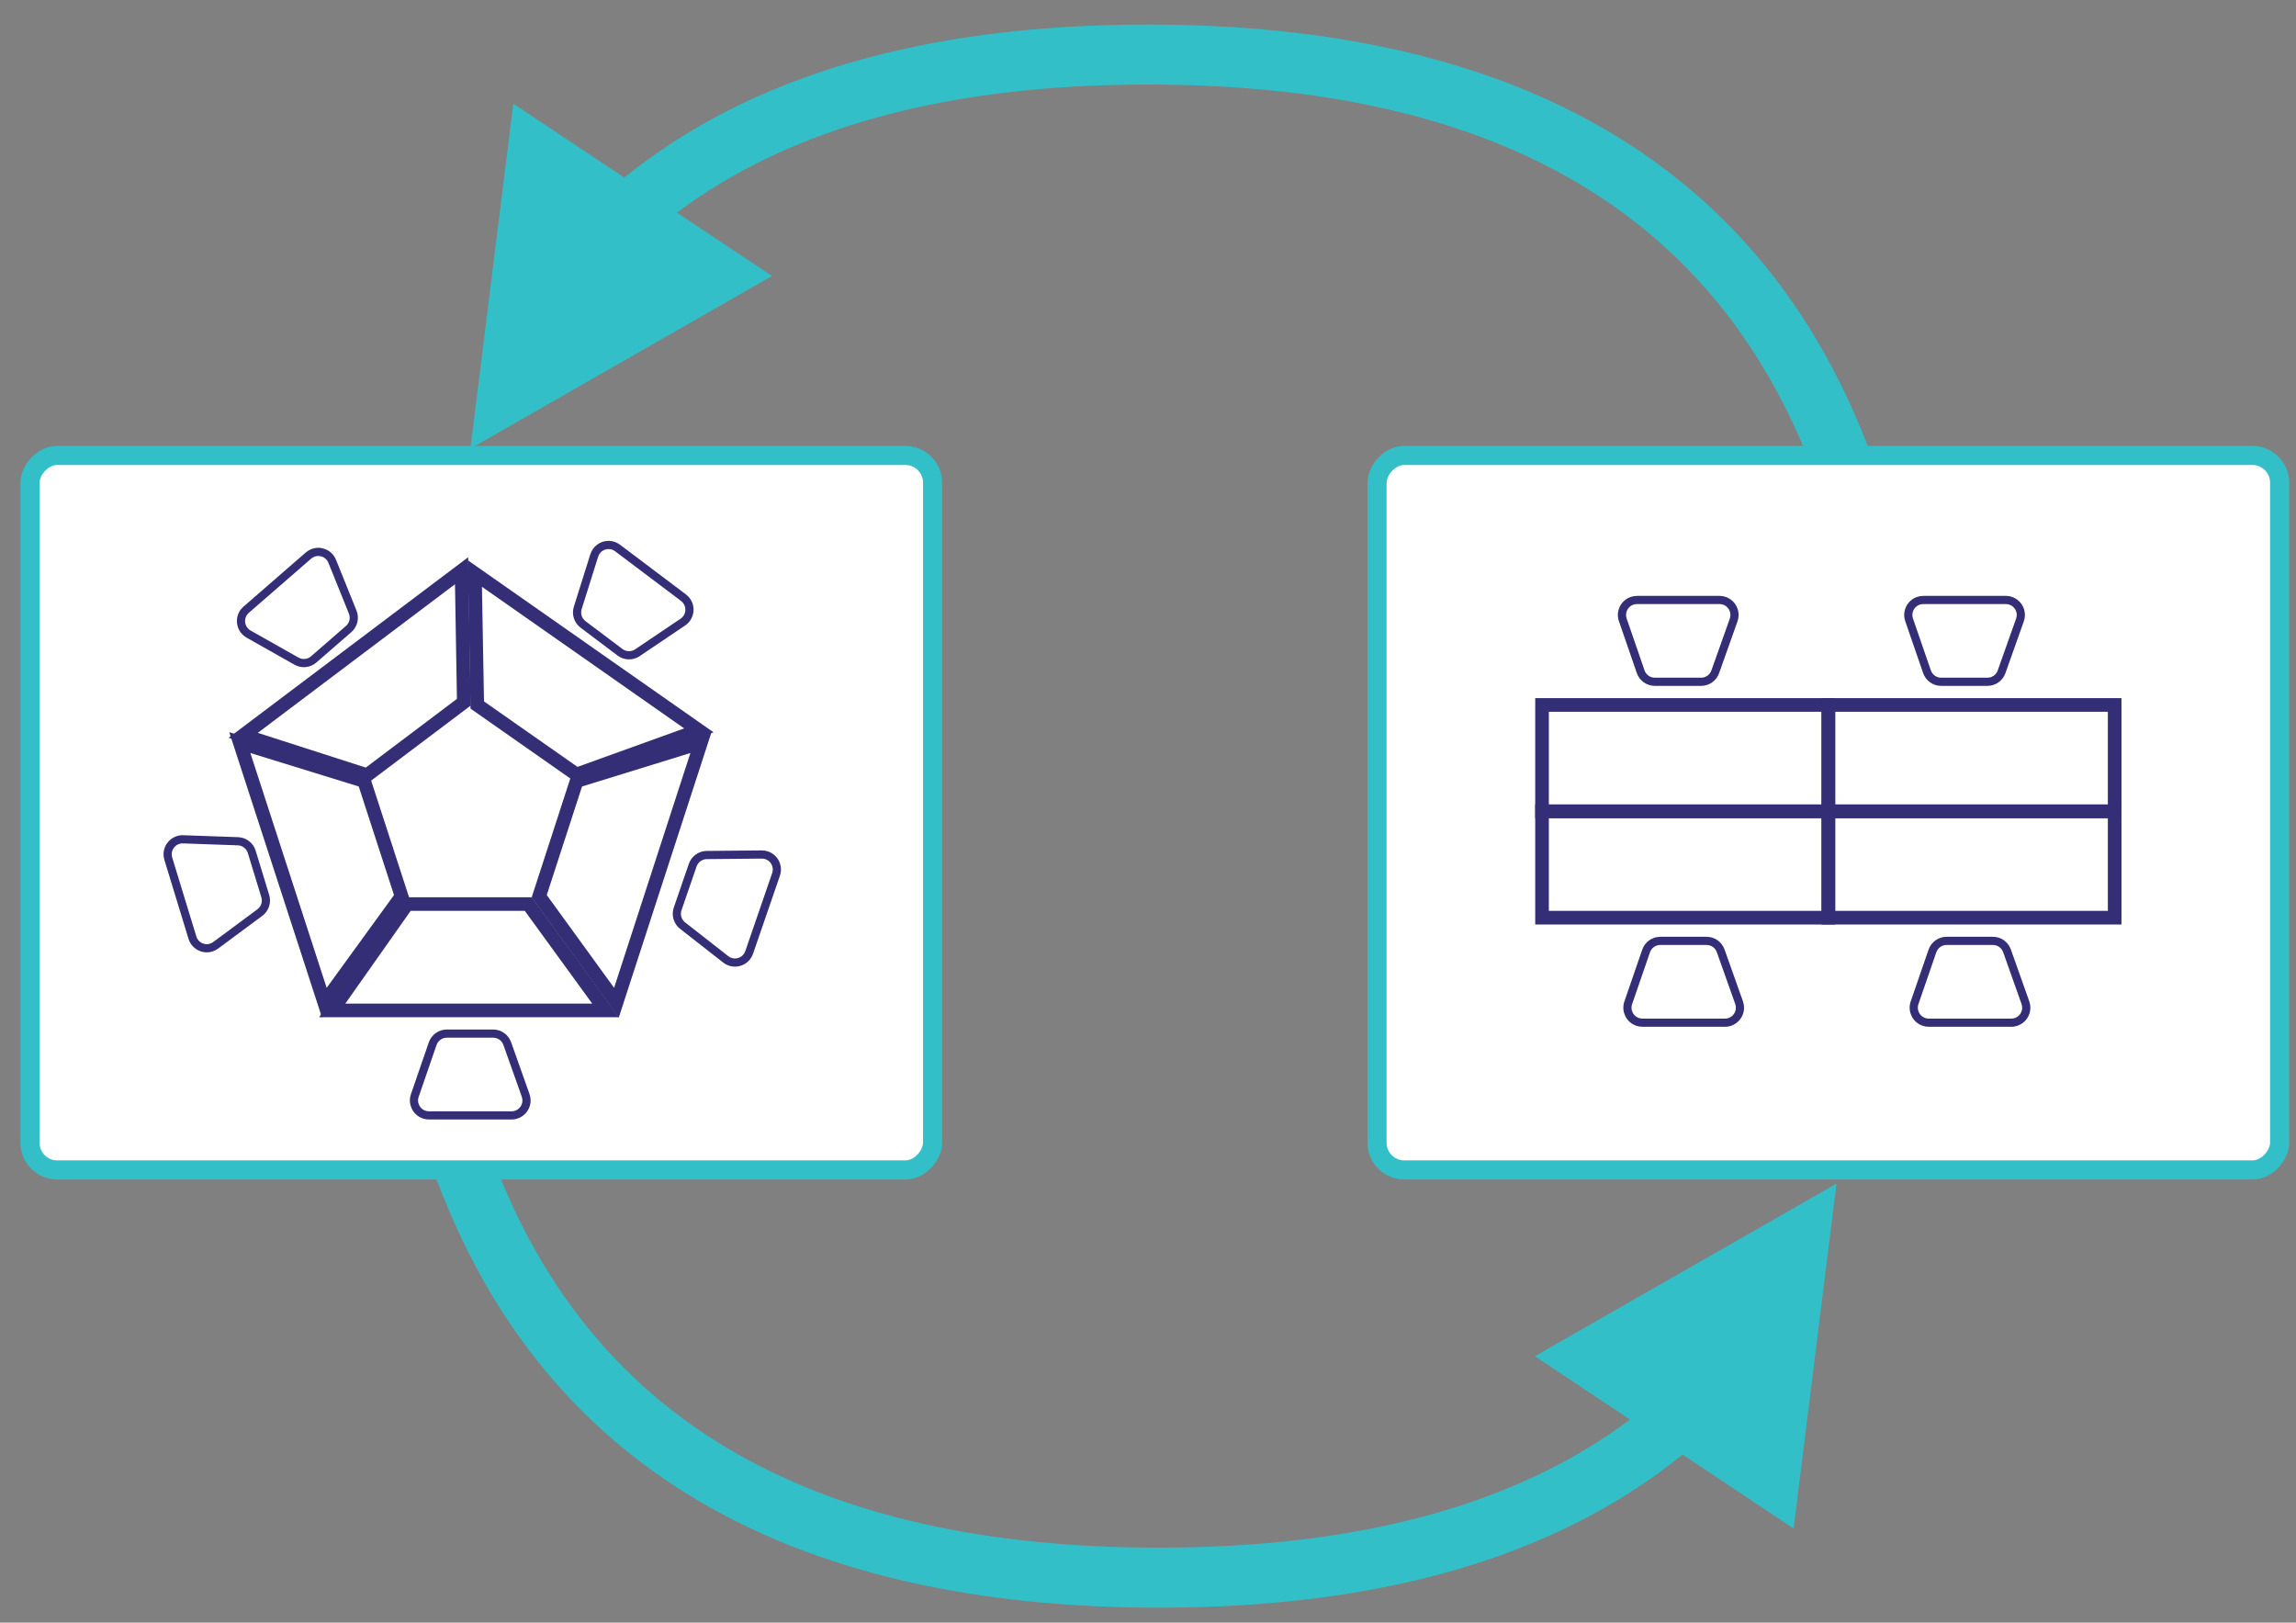
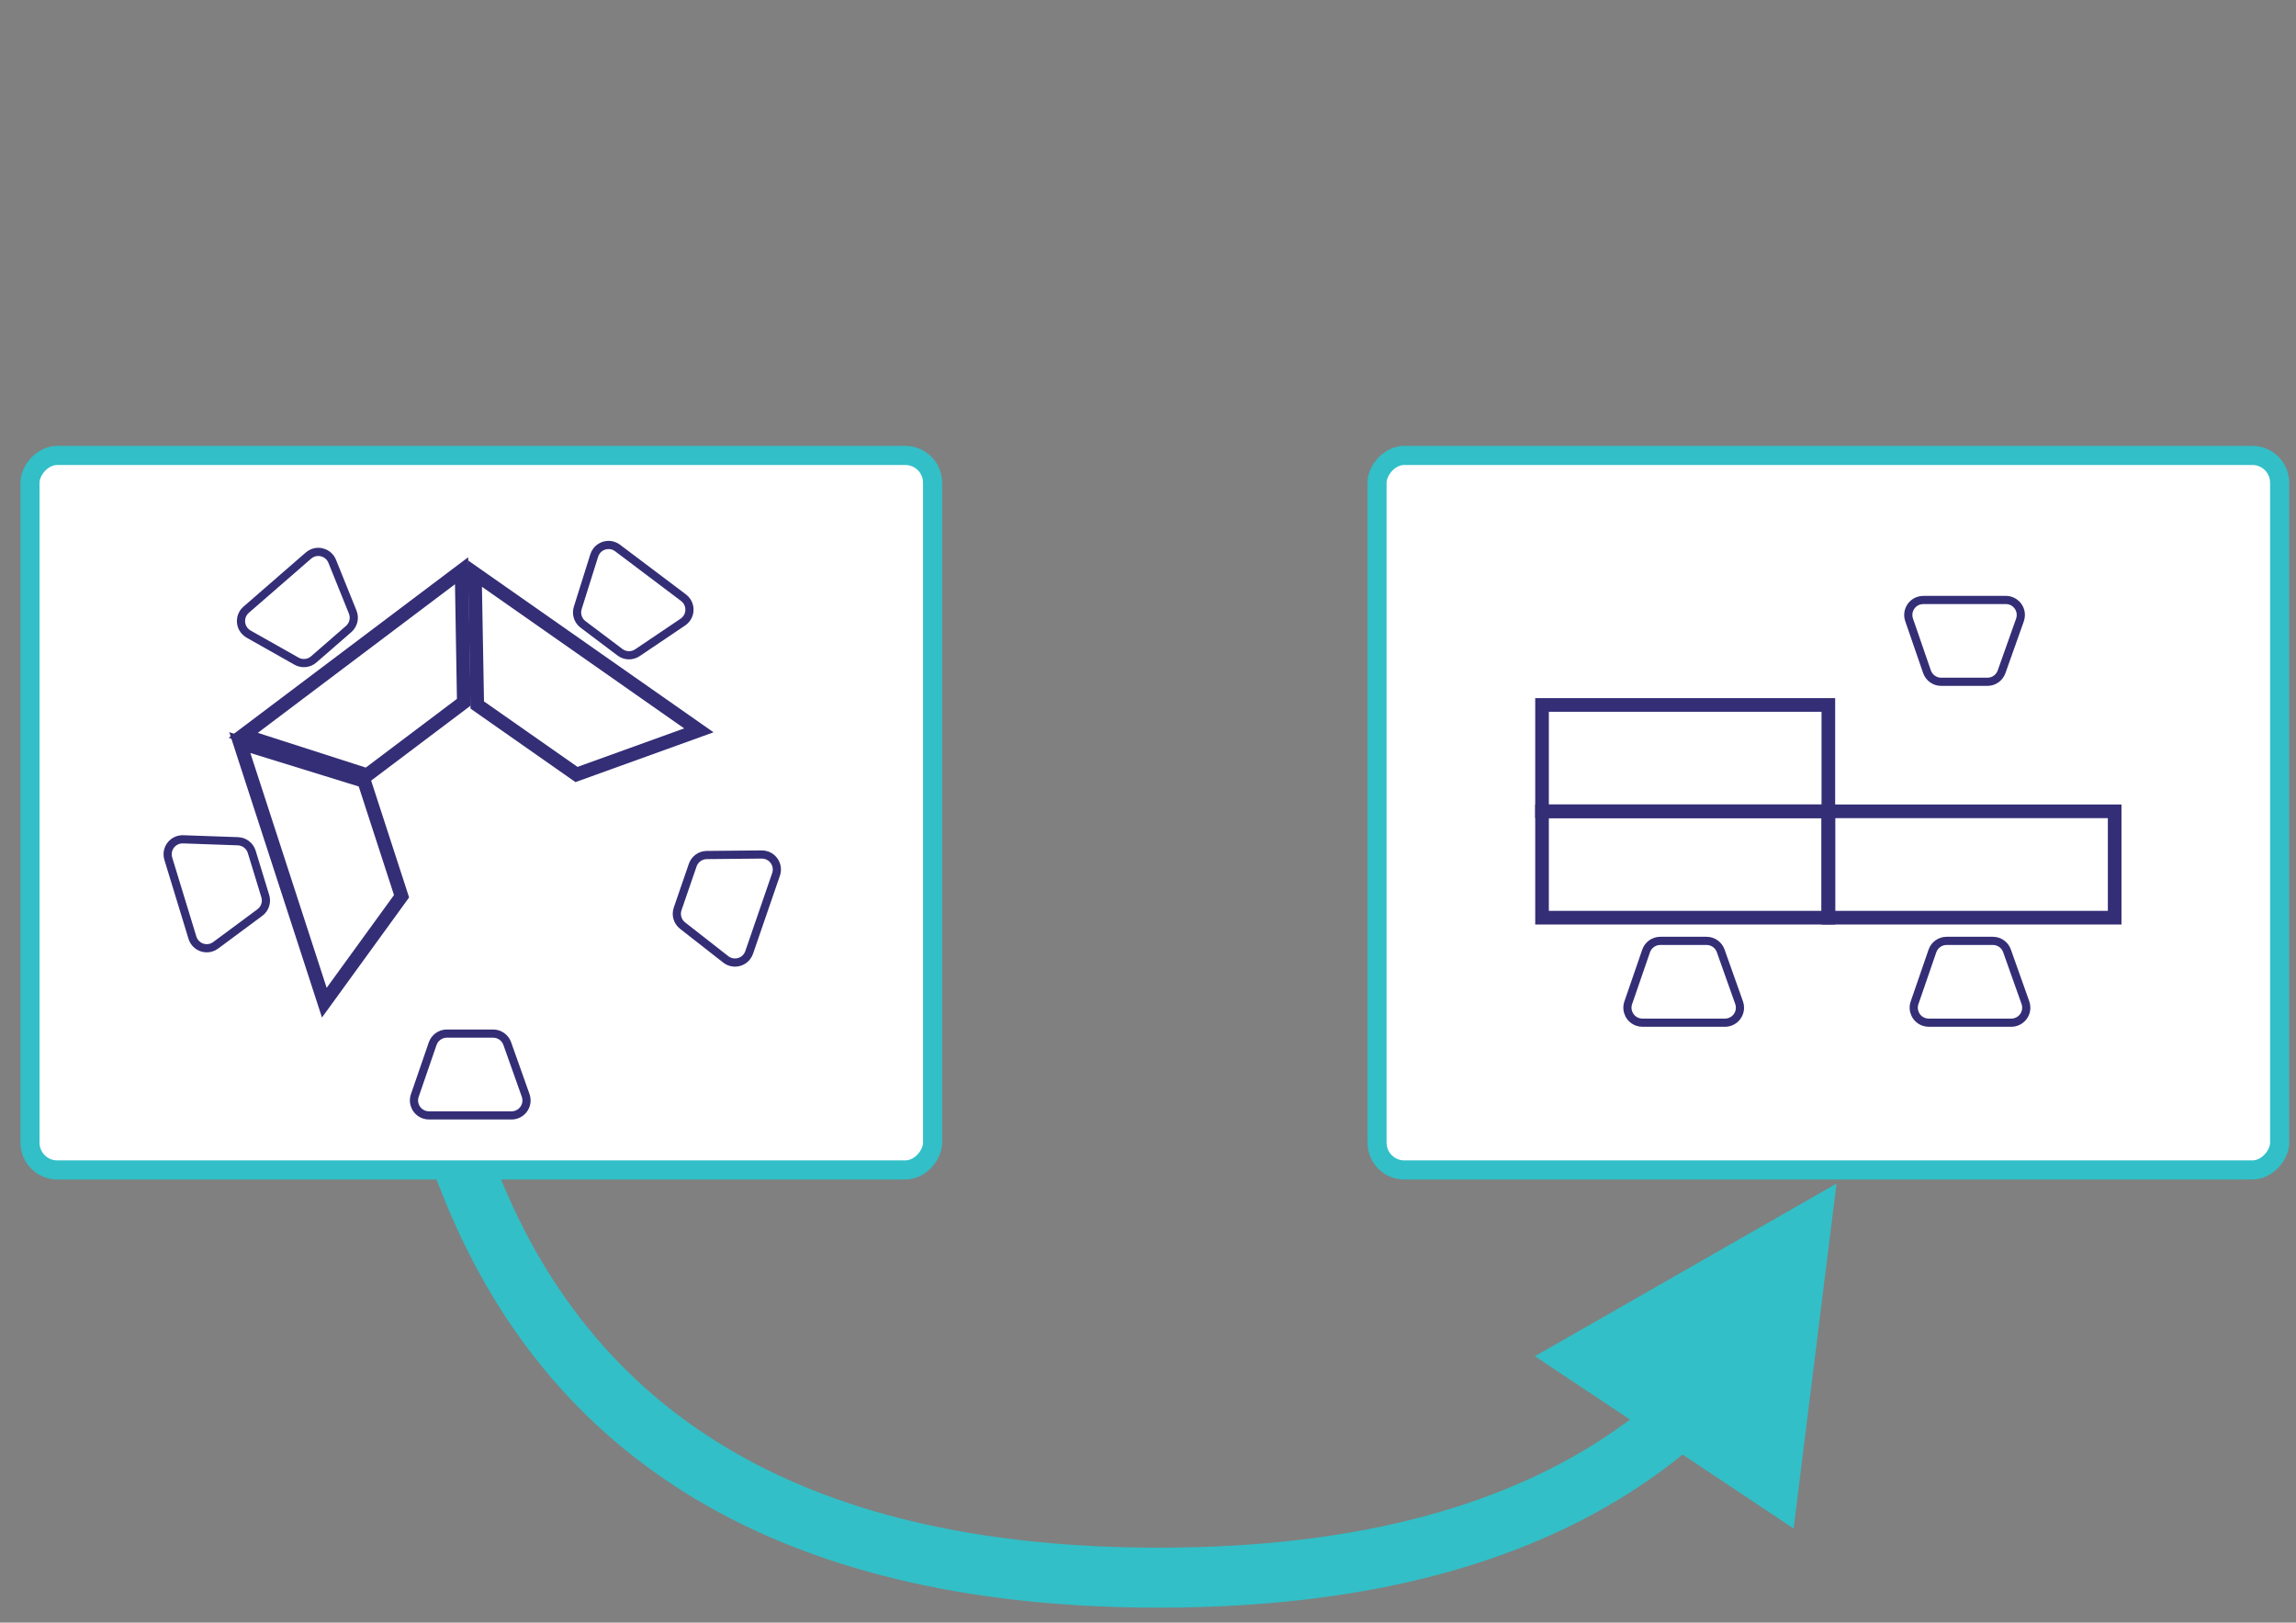
<svg xmlns="http://www.w3.org/2000/svg" width="842px" height="595px" viewBox="0 0 842 595" version="1.1">
  <rect x="0" y="0" width="842" height="595" fill="#808080" stroke="none" />
  <title>flexibility</title>
  <g id="flexibility" stroke="none" stroke-width="1" fill="none" fill-rule="evenodd">
-     <path id="Line-16" d="M421,9 C553.874,9 641.814,58.566 682.502,157.422 L683.721,160.433 L687.788,170.654 L667.346,178.788 L663.279,168.567 C626.748,76.761 546.784,31 421,31 C347.378,31 289.907,46.753 248.245,77.974 L283.126,101.199 L172.5,164.5 L188.235,38.019 L228.946,65.125 C275.28,27.601 339.427,9 421,9 Z" fill="#32BFC7" fill-rule="nonzero" />
    <path id="Line-16-Copy" d="M421,423 C553.874,423 641.814,472.566 682.502,571.422 L683.721,574.433 L687.788,584.654 L667.346,592.788 L663.279,582.567 C626.748,490.761 546.784,445 421,445 C347.378,445 289.907,460.753 248.245,491.974 L283.126,515.199 L172.5,578.5 L188.235,452.019 L228.946,479.125 C275.28,441.601 339.427,423 421,423 Z" transform="translate(423, 506.25) scale(-1, -1) translate(-423, -506.25) " fill="#32BFC7" fill-rule="nonzero" />
    <rect id="Rectangle" stroke="#32BFC7" stroke-width="7" fill="#FFFFFF" transform="translate(176.5, 298) scale(-1, 1) translate(-176.5, -298) " x="11" y="167" width="331" height="262" rx="10" />
    <rect id="Rectangle-Copy-8" stroke="#32BFC7" stroke-width="7" fill="#FFFFFF" transform="translate(670.5, 298) scale(-1, 1) translate(-670.5, -298) " x="505" y="167" width="331" height="262" rx="10" />
-     <path d="M191.5,300.82 L191.5,401.091 L152.5,372.727 L152.5,328.297 L191.5,300.82 Z" id="Rectangle-Copy-3" stroke="#342E76" stroke-width="5" transform="translate(172, 351) scale(-1, 1) rotate(90) translate(-172, -351) " />
    <path d="M141.5,263.82 L141.5,364.091 L102.5,335.727 L102.5,291.297 L141.5,263.82 Z" id="Rectangle-Copy-9" stroke="#342E76" stroke-width="5" transform="translate(122, 314) scale(-1, 1) rotate(18) translate(-122, -314) " />
    <path d="M160.5,204.82 L160.5,305.091 L121.5,276.727 L121.5,232.297 L160.5,204.82 Z" id="Rectangle-Copy-12" stroke="#342E76" stroke-width="5" transform="translate(141, 255) scale(-1, -1) rotate(53) translate(-141, -255) " />
-     <path d="M242.5,263.82 L242.5,364.091 L203.5,335.727 L203.5,291.297 L242.5,263.82 Z" id="Rectangle-Copy-10" stroke="#342E76" stroke-width="5" transform="translate(223, 314) rotate(18) translate(-223, -314) " />
    <path d="M223.5,204.82 L223.5,305.091 L184.5,276.727 L184.5,232.297 L223.5,204.82 Z" id="Rectangle-Copy-13" stroke="#342E76" stroke-width="5" transform="translate(204, 255) scale(1, -1) rotate(55) translate(-204, -255) " />
    <path d="M180.207,373.618 C181.643,373.123 183.144,373.257 184.409,373.873 C185.674,374.49 186.705,375.589 187.2,377.025 C187.399,377.602 187.5,378.208 187.5,378.818 L187.5,378.818 L187.5,409.086 C187.5,410.605 186.884,411.98 185.889,412.975 C184.894,413.971 183.519,414.586 182,414.586 C181.373,414.586 180.751,414.479 180.16,414.269 L180.16,414.269 L161.16,407.523 C160.063,407.134 159.148,406.42 158.507,405.513 C157.866,404.605 157.5,403.504 157.5,402.34 L157.5,402.34 L157.5,385.368 C157.5,384.195 157.872,383.086 158.522,382.175 C159.171,381.264 160.098,380.551 161.207,380.168 L161.207,380.168 Z" id="Rectangle" stroke="#342E76" stroke-width="3" transform="translate(172.5, 394) scale(-1, 1) rotate(90) translate(-172.5, -394) " />
    <path d="M273.207,309.618 C274.643,309.123 276.144,309.257 277.409,309.873 C278.674,310.49 279.705,311.589 280.2,313.025 C280.399,313.602 280.5,314.208 280.5,314.818 L280.5,314.818 L280.5,345.086 C280.5,346.605 279.884,347.98 278.889,348.975 C277.894,349.971 276.519,350.586 275,350.586 C274.373,350.586 273.751,350.479 273.16,350.269 L273.16,350.269 L254.16,343.523 C253.063,343.134 252.148,342.42 251.507,341.513 C250.866,340.605 250.5,339.504 250.5,338.34 L250.5,338.34 L250.5,321.368 C250.5,320.195 250.872,319.086 251.522,318.175 C252.171,317.264 253.098,316.551 254.207,316.168 L254.207,316.168 Z" id="Rectangle-Copy-11" stroke="#342E76" stroke-width="3" transform="translate(265.5, 330) scale(-1, 1) rotate(161) translate(-265.5, -330) " />
    <path d="M237.207,201.618 C238.643,201.123 240.144,201.257 241.409,201.873 C242.674,202.49 243.705,203.589 244.2,205.025 C244.399,205.602 244.5,206.208 244.5,206.818 L244.5,206.818 L244.5,237.086 C244.5,238.605 243.884,239.98 242.889,240.975 C241.894,241.971 240.519,242.586 239,242.586 C238.373,242.586 237.751,242.479 237.16,242.269 L237.16,242.269 L218.16,235.523 C217.063,235.134 216.148,234.42 215.507,233.513 C214.866,232.605 214.5,231.504 214.5,230.34 L214.5,230.34 L214.5,213.368 C214.5,212.195 214.872,211.086 215.522,210.175 C216.171,209.264 217.098,208.551 218.207,208.168 L218.207,208.168 Z" id="Rectangle-Copy-14" stroke="#342E76" stroke-width="3" transform="translate(229.5, 222) scale(-1, 1) rotate(233) translate(-229.5, -222) " />
    <path d="M119.207,204.618 C120.643,204.123 122.144,204.257 123.409,204.873 C124.674,205.49 125.705,206.589 126.2,208.025 C126.399,208.602 126.5,209.208 126.5,209.818 L126.5,209.818 L126.5,240.086 C126.5,241.605 125.884,242.98 124.889,243.975 C123.894,244.971 122.519,245.586 121,245.586 C120.373,245.586 119.751,245.479 119.16,245.269 L119.16,245.269 L100.16,238.523 C99.063,238.134 98.148,237.42 97.507,236.513 C96.866,235.605 96.5,234.504 96.5,233.34 L96.5,233.34 L96.5,216.368 C96.5,215.195 96.872,214.086 97.522,213.175 C98.171,212.264 99.098,211.551 100.207,211.168 L100.207,211.168 Z" id="Rectangle-Copy-15" stroke="#342E76" stroke-width="3" transform="translate(111.5, 225) scale(-1, 1) rotate(311) translate(-111.5, -225) " />
    <path d="M88.207,304.618 C89.643,304.123 91.144,304.257 92.409,304.873 C93.674,305.49 94.705,306.589 95.2,308.025 C95.399,308.602 95.5,309.208 95.5,309.818 L95.5,309.818 L95.5,340.086 C95.5,341.605 94.884,342.98 93.889,343.975 C92.894,344.971 91.519,345.586 90,345.586 C89.373,345.586 88.751,345.479 88.16,345.269 L88.16,345.269 L69.16,338.523 C68.063,338.134 67.148,337.42 66.507,336.513 C65.866,335.605 65.5,334.504 65.5,333.34 L65.5,333.34 L65.5,316.368 C65.5,315.195 65.872,314.086 66.522,313.175 C67.171,312.264 68.098,311.551 69.207,311.168 L69.207,311.168 Z" id="Rectangle-Copy-16" stroke="#342E76" stroke-width="3" transform="translate(80.5, 325) scale(-1, 1) rotate(17) translate(-80.5, -325) " />
    <rect id="Rectangle-Copy-3" stroke="#342E76" stroke-width="5" transform="translate(723, 317) scale(-1, 1) rotate(90) translate(-723, -317) " x="703.5" y="264.5" width="39" height="105" />
-     <rect id="Rectangle-Copy-5" stroke="#342E76" stroke-width="5" transform="translate(723, 278) scale(-1, 1) rotate(90) translate(-723, -278) " x="703.5" y="225.5" width="39" height="105" />
    <rect id="Rectangle-Copy-4" stroke="#342E76" stroke-width="5" transform="translate(618, 317) scale(-1, 1) rotate(90) translate(-618, -317) " x="598.5" y="264.5" width="39" height="105" />
    <rect id="Rectangle-Copy-6" stroke="#342E76" stroke-width="5" transform="translate(618, 278) scale(-1, 1) rotate(90) translate(-618, -278) " x="598.5" y="225.5" width="39" height="105" />
    <path d="M730.207,339.618 C731.643,339.123 733.144,339.257 734.409,339.873 C735.674,340.49 736.705,341.589 737.2,343.025 C737.399,343.602 737.5,344.208 737.5,344.818 L737.5,344.818 L737.5,375.086 C737.5,376.605 736.884,377.98 735.889,378.975 C734.894,379.971 733.519,380.586 732,380.586 C731.373,380.586 730.751,380.479 730.16,380.269 L730.16,380.269 L711.16,373.523 C710.063,373.134 709.148,372.42 708.507,371.513 C707.866,370.605 707.5,369.504 707.5,368.34 L707.5,368.34 L707.5,351.368 C707.5,350.195 707.872,349.086 708.522,348.175 C709.171,347.264 710.098,346.551 711.207,346.168 L711.207,346.168 Z" id="Rectangle" stroke="#342E76" stroke-width="3" transform="translate(722.5, 360) scale(-1, 1) rotate(90) translate(-722.5, -360) " />
    <path d="M728.207,214.618 C729.643,214.123 731.144,214.257 732.409,214.873 C733.674,215.49 734.705,216.589 735.2,218.025 C735.399,218.602 735.5,219.208 735.5,219.818 L735.5,219.818 L735.5,250.086 C735.5,251.605 734.884,252.98 733.889,253.975 C732.894,254.971 731.519,255.586 730,255.586 C729.373,255.586 728.751,255.479 728.16,255.269 L728.16,255.269 L709.16,248.523 C708.063,248.134 707.148,247.42 706.507,246.513 C705.866,245.605 705.5,244.504 705.5,243.34 L705.5,243.34 L705.5,226.368 C705.5,225.195 705.872,224.086 706.522,223.175 C707.171,222.264 708.098,221.551 709.207,221.168 L709.207,221.168 Z" id="Rectangle-Copy-2" stroke="#342E76" stroke-width="3" transform="translate(720.5, 235) scale(-1, -1) rotate(90) translate(-720.5, -235) " />
    <path d="M625.207,339.618 C626.643,339.123 628.144,339.257 629.409,339.873 C630.674,340.49 631.705,341.589 632.2,343.025 C632.399,343.602 632.5,344.208 632.5,344.818 L632.5,344.818 L632.5,375.086 C632.5,376.605 631.884,377.98 630.889,378.975 C629.894,379.971 628.519,380.586 627,380.586 C626.373,380.586 625.751,380.479 625.16,380.269 L625.16,380.269 L606.16,373.523 C605.063,373.134 604.148,372.42 603.507,371.513 C602.866,370.605 602.5,369.504 602.5,368.34 L602.5,368.34 L602.5,351.368 C602.5,350.195 602.872,349.086 603.522,348.175 C604.171,347.264 605.098,346.551 606.207,346.168 L606.207,346.168 Z" id="Rectangle-Copy" stroke="#342E76" stroke-width="3" transform="translate(617.5, 360) scale(-1, 1) rotate(90) translate(-617.5, -360) " />
-     <path d="M623.207,214.618 C624.643,214.123 626.144,214.257 627.409,214.873 C628.674,215.49 629.705,216.589 630.2,218.025 C630.399,218.602 630.5,219.208 630.5,219.818 L630.5,219.818 L630.5,250.086 C630.5,251.605 629.884,252.98 628.889,253.975 C627.894,254.971 626.519,255.586 625,255.586 C624.373,255.586 623.751,255.479 623.16,255.269 L623.16,255.269 L604.16,248.523 C603.063,248.134 602.148,247.42 601.507,246.513 C600.866,245.605 600.5,244.504 600.5,243.34 L600.5,243.34 L600.5,226.368 C600.5,225.195 600.872,224.086 601.522,223.175 C602.171,222.264 603.098,221.551 604.207,221.168 L604.207,221.168 Z" id="Rectangle-Copy-7" stroke="#342E76" stroke-width="3" transform="translate(615.5, 235) scale(-1, -1) rotate(90) translate(-615.5, -235) " />
  </g>
</svg>